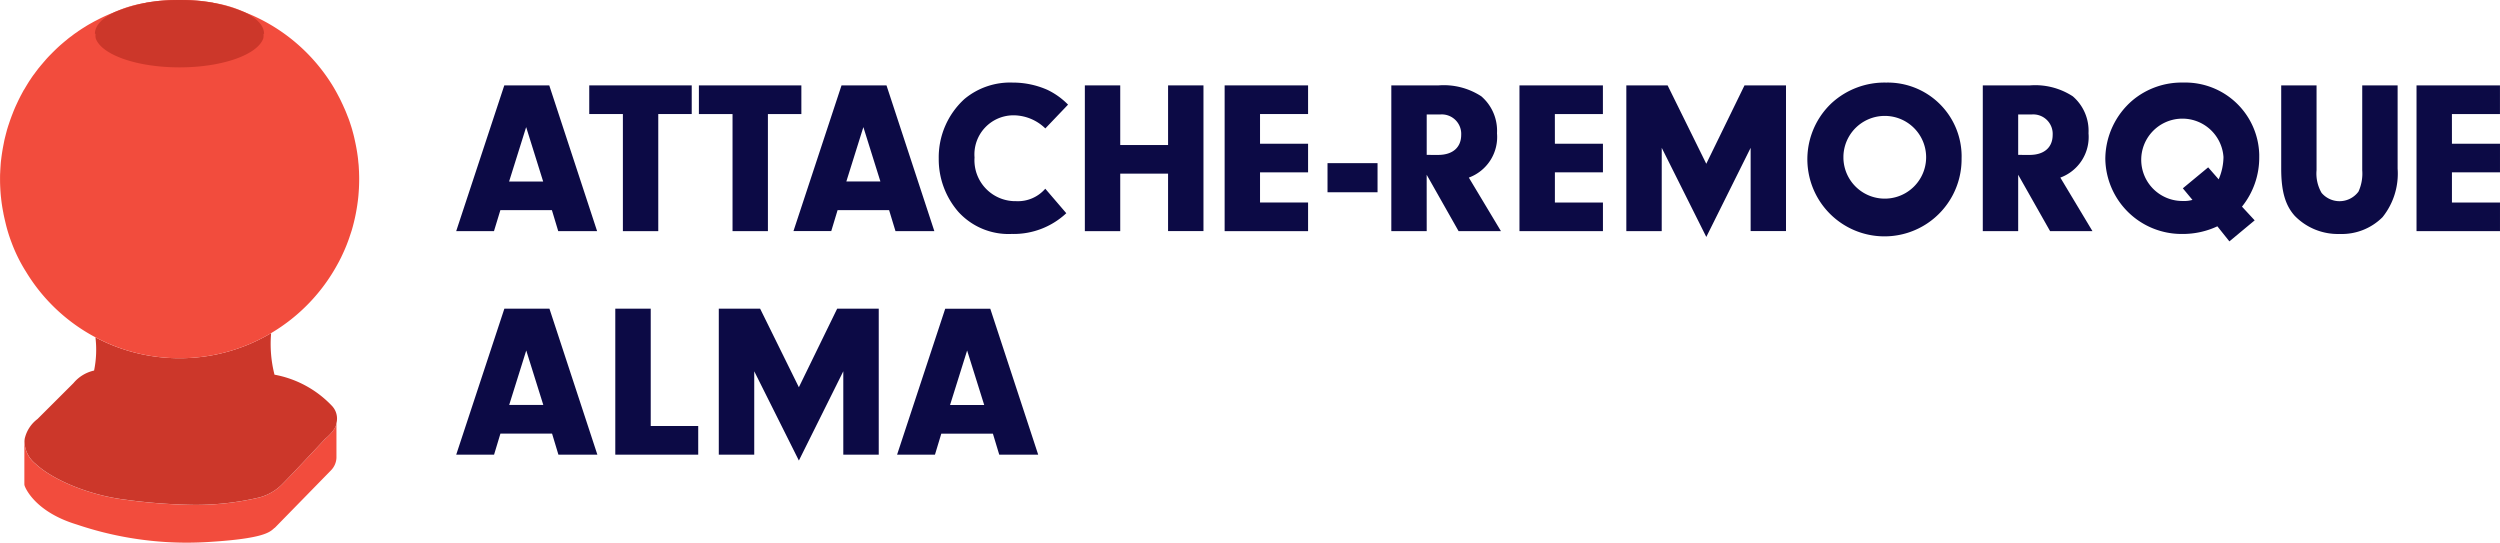
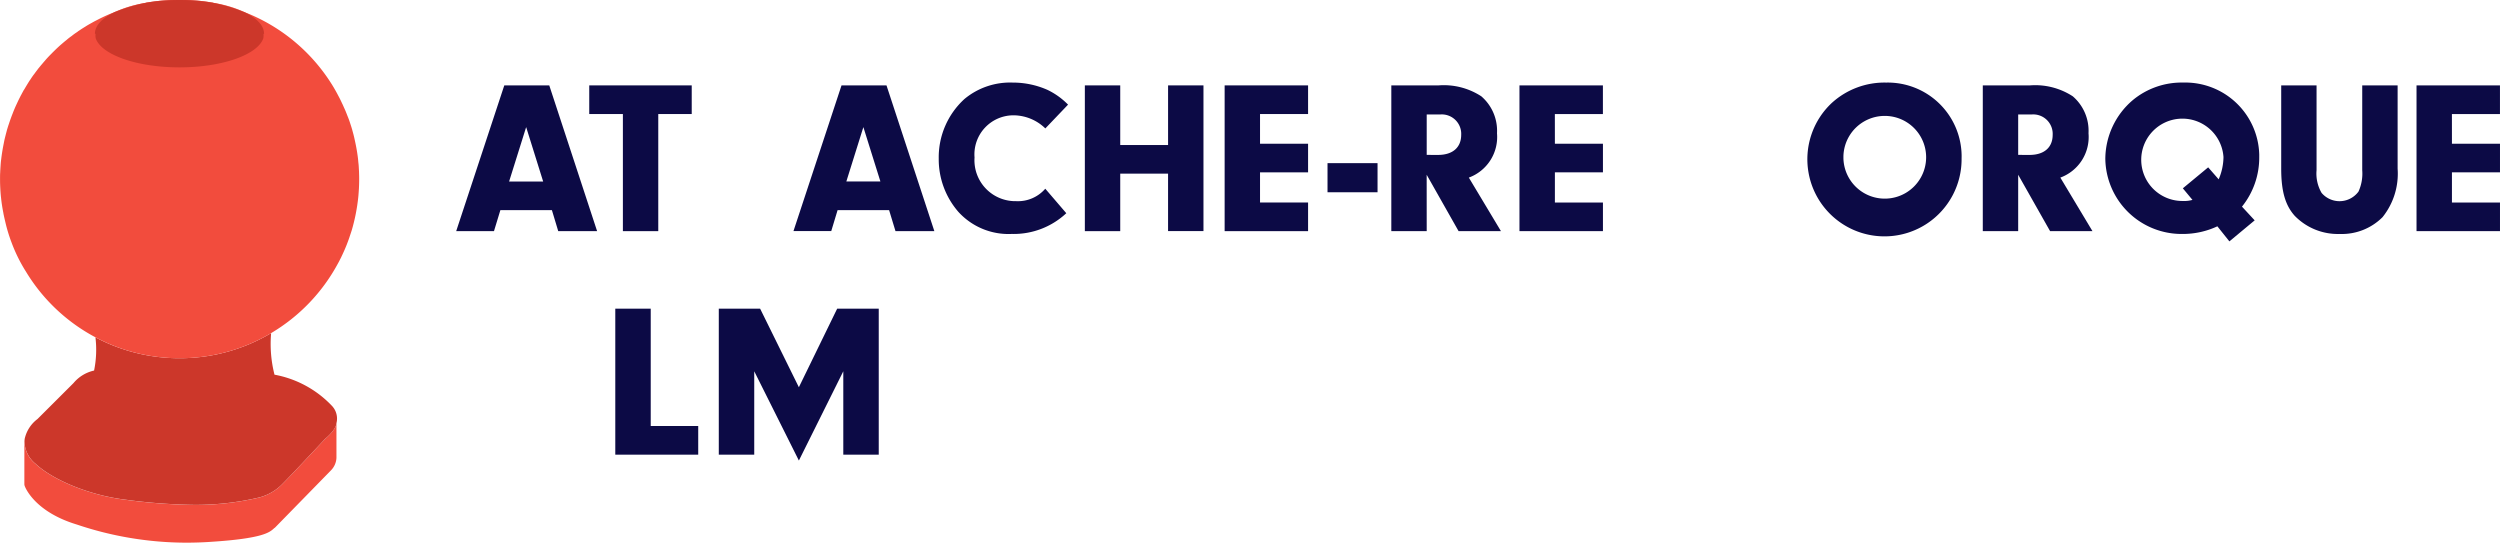
<svg xmlns="http://www.w3.org/2000/svg" width="273.246" height="59.311" viewBox="0 0 273.246 59.311">
  <g id="Groupe_216" data-name="Groupe 216" transform="translate(66.14 -382.33)">
    <g id="Groupe_40" data-name="Groupe 40" transform="translate(-16.275 391.351)">
      <g id="Attache-remorque" transform="translate(0)">
        <g id="Groupe_31" data-name="Groupe 31">
          <path id="Tracé_101" data-name="Tracé 101" d="M-.2,407.4-.9,409.7h-4.13L.226,393.773H5.144L10.372,409.7H6.123L5.43,407.4Zm2.817-9.072L.752,404.277H4.476Z" transform="translate(5.026 -393.457)" fill="#0c0a45" />
          <path id="Tracé_102" data-name="Tracé 102" d="M20.337,409.7H16.47V396.9H12.793v-3.131h11.2V396.9H20.337Z" transform="translate(1.746 -393.457)" fill="#0c0a45" />
-           <path id="Tracé_103" data-name="Tracé 103" d="M35.024,409.7H31.157V396.9H27.48v-3.131h11.2V396.9H35.023Z" transform="translate(-0.957 -393.457)" fill="#0c0a45" />
          <path id="Tracé_104" data-name="Tracé 104" d="M44.972,407.4l-.693,2.292h-4.13L45.4,393.773h4.918L55.547,409.7H51.3L50.6,407.4Zm2.817-9.072-1.862,5.945h3.724Z" transform="translate(-3.289 -393.457)" fill="#0c0a45" />
          <path id="Tracé_105" data-name="Tracé 105" d="M73.549,407.668a8.406,8.406,0,0,1-5.968,2.267,7.414,7.414,0,0,1-5.825-2.411,8.757,8.757,0,0,1-2.149-5.825,8.621,8.621,0,0,1,2.817-6.518,7.805,7.805,0,0,1,5.276-1.79,9.334,9.334,0,0,1,3.772.788,7.954,7.954,0,0,1,2.269,1.623l-2.483,2.6a5.023,5.023,0,0,0-3.414-1.433,4.27,4.27,0,0,0-4.324,4.608,4.471,4.471,0,0,0,4.157,4.765c.135.009.268.012.4.01a3.943,3.943,0,0,0,3.175-1.361Z" transform="translate(-6.87 -393.386)" fill="#0c0a45" />
          <path id="Tracé_106" data-name="Tracé 106" d="M83.048,409.7H79.18V393.769h3.868v6.518h5.229v-6.518h3.868v15.924H88.276v-6.279H83.048Z" transform="translate(-10.473 -393.457)" fill="#0c0a45" />
          <path id="Tracé_107" data-name="Tracé 107" d="M101.774,400.146h5.252v3.128h-5.252v3.295h5.252V409.7h-9.12V393.769h9.12V396.9h-5.252Z" transform="translate(-13.92 -393.457)" fill="#0c0a45" />
          <path id="Tracé_108" data-name="Tracé 108" d="M117.154,407.367h-5.467v-3.182h5.467Z" transform="translate(-16.456 -395.374)" fill="#0c0a45" />
          <path id="Tracé_109" data-name="Tracé 109" d="M124.1,409.7h-3.868V393.769h5.157a7.509,7.509,0,0,1,4.679,1.194A4.964,4.964,0,0,1,131.783,399a4.725,4.725,0,0,1-3.079,4.847l3.509,5.849h-4.631l-3.486-6.16Zm1.241-8.332c1.6,0,2.529-.816,2.529-2.2a2.124,2.124,0,0,0-2.292-2.22H124.1v4.417Z" transform="translate(-18.028 -393.457)" fill="#0c0a45" />
          <path id="Tracé_110" data-name="Tracé 110" d="M141.272,400.146h5.252v3.128h-5.252v3.295h5.252V409.7H137.4V393.769h9.12V396.9h-5.252Z" transform="translate(-21.19 -393.457)" fill="#0c0a45" />
-           <path id="Tracé_111" data-name="Tracé 111" d="M155.581,409.7h-3.868V393.769h4.512l4.226,8.567,4.178-8.567h4.536v15.924H165.3v-9.1l-4.846,9.741-4.87-9.741Z" transform="translate(-23.823 -393.457)" fill="#0c0a45" />
          <path id="Tracé_112" data-name="Tracé 112" d="M192.82,401.7a8.428,8.428,0,1,1-14.179-6.088,8.552,8.552,0,0,1,5.944-2.22,8.078,8.078,0,0,1,8.238,7.915C192.825,401.439,192.824,401.569,192.82,401.7Zm-12.915-.024a4.521,4.521,0,1,0,0-.241c0,.081,0,.161,0,.241Z" transform="translate(-28.287 -393.387)" fill="#0c0a45" />
          <path id="Tracé_113" data-name="Tracé 113" d="M203.332,409.7h-3.868V393.769h5.157a7.512,7.512,0,0,1,4.679,1.194A4.964,4.964,0,0,1,211.019,399a4.725,4.725,0,0,1-3.079,4.847l3.509,5.849h-4.631l-3.486-6.16Zm1.241-8.332c1.6,0,2.529-.816,2.529-2.2a2.124,2.124,0,0,0-2.292-2.22h-1.478v4.417Z" transform="translate(-32.613 -393.457)" fill="#0c0a45" />
          <path id="Tracé_114" data-name="Tracé 114" d="M229.436,410.748l-1.313-1.647a8.9,8.9,0,0,1-3.82.836,8.337,8.337,0,0,1-8.427-8.212,8.476,8.476,0,0,1,2.984-6.4,8.368,8.368,0,0,1,5.539-1.935,8.085,8.085,0,0,1,8.3,7.86c0,.094,0,.188,0,.282a8.537,8.537,0,0,1-1.886,5.419l1.387,1.5Zm-1.171-6.78a6.291,6.291,0,0,0,.526-2.435,4.5,4.5,0,1,0-4.465,4.8,3.344,3.344,0,0,0,1.075-.119l-1.052-1.266,2.769-2.292Z" transform="translate(-35.633 -393.387)" fill="#0c0a45" />
          <path id="Tracé_115" data-name="Tracé 115" d="M243.3,403.035a4.2,4.2,0,0,0,.549,2.483,2.572,2.572,0,0,0,3.626.295,2.6,2.6,0,0,0,.409-.438,4.766,4.766,0,0,0,.408-2.339v-9.266h3.868v9.1a7.6,7.6,0,0,1-1.647,5.3,6.287,6.287,0,0,1-4.679,1.838,6.577,6.577,0,0,1-4.918-1.981c-1.026-1.142-1.48-2.675-1.48-5.157v-9.1H243.3Z" transform="translate(-39.969 -393.457)" fill="#0c0a45" />
          <path id="Tracé_116" data-name="Tracé 116" d="M261.435,400.146h5.252v3.128h-5.252v3.295h5.252V409.7h-9.123V393.769h9.12V396.9h-5.252Z" transform="translate(-43.307 -393.457)" fill="#0c0a45" />
        </g>
      </g>
    </g>
    <path id="Tracé_124" data-name="Tracé 124" d="M-41.788,382.346a22.293,22.293,0,0,1,2.562.261A15.764,15.764,0,0,0-41.788,382.346Zm-.432-.016h-.514c.318,0,.636.008.946.016A3.829,3.829,0,0,0-42.22,382.33Zm-1.02,0a3.975,3.975,0,0,0-.441.016c.31-.008.628-.016.946-.016Zm-2.35.18c.612-.082,1.248-.131,1.909-.163A14.816,14.816,0,0,0-45.59,382.509Z" transform="translate(-3.782 0)" fill="#F24C3D" />
    <path id="Tracé_138" data-name="Tracé 138" d="M-28.764,439.01v3.8a2.086,2.086,0,0,1-.6,1.363l-6.087,6.226a.5.5,0,0,1-.131.1l-.057.057c-.449.392-1.2,1.061-6.731,1.42-1.012.073-1.966.1-2.872.1a37.583,37.583,0,0,1-11.9-1.983c-4.667-1.412-5.663-4.112-5.7-4.227a.564.564,0,0,1-.033-.2v-4.651a.8.8,0,0,1,.016-.139,3.183,3.183,0,0,0,1.208,2.587c1.934,1.8,5.973,3.451,9.791,3.917a61.058,61.058,0,0,0,7.515.571,30.2,30.2,0,0,0,7.164-.816,5.521,5.521,0,0,0,2.538-1.5c.849-.849,3.427-3.606,4.651-4.912C-29.988,440.715-28.8,439.777-28.764,439.01Z" transform="translate(-0.602 -10.433)" fill="#f24c3d" />
    <path id="Tracé_139" data-name="Tracé 139" d="M-28.761,436.79c-.041.767-1.224,1.705-1.224,1.705-1.224,1.306-3.8,4.063-4.651,4.912a5.521,5.521,0,0,1-2.538,1.5,30.2,30.2,0,0,1-7.164.816,61.046,61.046,0,0,1-7.515-.571c-3.819-.465-7.857-2.113-9.791-3.917a3.183,3.183,0,0,1-1.208-2.587c.008-.049.008-.1.016-.147a3.726,3.726,0,0,1,1.4-2.162l3.933-3.925a4.089,4.089,0,0,1,2.252-1.371,11.4,11.4,0,0,0,.147-3.631,19.473,19.473,0,0,0,9.187,2.285A19.5,19.5,0,0,0-35.9,426.95a13.609,13.609,0,0,0,.367,4.545,11.509,11.509,0,0,1,6.266,3.394A2.018,2.018,0,0,1-28.761,436.79Z" transform="translate(-0.605 -8.213)" fill="#cc372a" />
    <path id="Tracé_140" data-name="Tracé 140" d="M-53.338,387.33a1.675,1.675,0,0,1-.082-.449c.024-.016.049-.024.073-.041a1.586,1.586,0,0,0-.016.2A1.712,1.712,0,0,0-53.338,387.33Z" transform="translate(-2.341 -0.83)" fill="#F24C3D" />
    <path id="Tracé_141" data-name="Tracé 141" d="M-47.419,382.72a17.366,17.366,0,0,0-3.109.906c-.1.041-.2.073-.3.114A13,13,0,0,1-47.419,382.72Z" transform="translate(-2.818 -0.072)" fill="#F24C3D" />
    <path id="Tracé_142" data-name="Tracé 142" d="M-34.047,383.774c-.122-.057-.245-.1-.367-.147a16.2,16.2,0,0,0-3.076-.9A12.736,12.736,0,0,1-34.047,383.774Z" transform="translate(-5.273 -0.074)" fill="#F24C3D" />
    <path id="Tracé_143" data-name="Tracé 143" d="M-30.86,387.33a1.712,1.712,0,0,0,.024-.294,1.572,1.572,0,0,0-.008-.2c.024.016.041.024.065.041A1.675,1.675,0,0,1-30.86,387.33Z" transform="translate(-6.494 -0.83)" fill="#F24C3D" />
    <path id="Tracé_144" data-name="Tracé 144" d="M-26.9,401.072c-.008-.147-.016-.286-.024-.432q-.012-.281-.049-.563c-.016-.188-.033-.383-.057-.571-.033-.237-.065-.473-.106-.71-.033-.2-.073-.416-.114-.62-.049-.245-.1-.481-.155-.726-.065-.3-.147-.6-.228-.889a.251.251,0,0,0-.016-.065c-.057-.2-.122-.4-.188-.6-.057-.18-.114-.351-.18-.53s-.131-.335-.2-.506a1.087,1.087,0,0,0-.057-.147c-.008-.025-.024-.057-.033-.082-.041-.114-.09-.22-.139-.335s-.1-.212-.147-.326-.1-.228-.155-.335c-.122-.269-.253-.539-.4-.808-.171-.335-.359-.669-.555-1a19.63,19.63,0,0,0-9.62-8.135c-.122-.057-.245-.1-.367-.147a16.2,16.2,0,0,0-3.076-.9,1.183,1.183,0,0,0-.245-.049,22.293,22.293,0,0,0-2.562-.261c-.31-.008-.628-.016-.946-.016s-.636.008-.946.016c-.661.033-1.3.082-1.909.163-.2.024-.408.057-.6.09a1.341,1.341,0,0,0-.261.049,17.364,17.364,0,0,0-3.109.906c-.1.041-.2.073-.3.114-.008.008-.016.008-.024.016a17.014,17.014,0,0,0-1.836.832c-.212.106-.416.212-.612.326-.253.139-.5.277-.734.432-.22.131-.441.277-.661.424a1.386,1.386,0,0,0-.188.139,5.894,5.894,0,0,0-.6.432,6.3,6.3,0,0,0-.587.457c-.18.139-.359.294-.53.441-.237.2-.465.416-.694.636-.139.139-.286.277-.416.416-.114.114-.237.237-.351.359-.131.139-.253.277-.375.424-.057.065-.114.122-.163.188-.171.2-.343.4-.5.6a.945.945,0,0,0-.131.171c-.122.155-.245.318-.359.481a.219.219,0,0,0-.041.049c-.139.18-.261.367-.383.555-.057.073-.106.155-.155.228-.155.253-.31.506-.457.759-.033.057-.065.106-.1.155s-.049.09-.073.131c-.065.122-.139.245-.2.375a2.107,2.107,0,0,0-.139.269.177.177,0,0,0-.024.041c-.114.22-.22.449-.326.677-.171.359-.326.726-.465,1.093-.049.122-.1.253-.147.383-.09.245-.18.5-.261.751-.073.2-.131.416-.2.628-.049.2-.106.392-.155.6-.008.025-.016.057-.024.09-.049.2-.1.392-.139.6l-.1.514c-.09.481-.163.955-.22,1.436-.033.228-.049.457-.065.685-.016.245-.033.49-.041.742-.016.22-.016.441-.016.661v.082q0,.465.024.93.024.489.073.979c0,.016.008.041.008.057.057.579.147,1.15.261,1.722a1.689,1.689,0,0,0,.033.18c.057.277.122.555.188.832a16.78,16.78,0,0,0,.645,2.13,17.142,17.142,0,0,0,1.509,3.109c.049.073.1.155.147.237A19.62,19.62,0,0,0-55.7,419.2a19.473,19.473,0,0,0,9.187,2.285,19.5,19.5,0,0,0,10.012-2.75,19.671,19.671,0,0,0,7.286-7.588q.147-.257.269-.514a2.591,2.591,0,0,0,.131-.261c.212-.441.408-.881.587-1.338.09-.237.18-.473.261-.71.09-.277.188-.555.277-.84a20.386,20.386,0,0,0,.71-3.615.226.226,0,0,1,.008-.073c.024-.3.049-.612.065-.914v-.016q.024-.465.024-.93v-.155C-26.885,401.545-26.893,401.309-26.9,401.072Z" transform="translate(0 0)" fill="#f24c3d" />
    <path id="Tracé_145" data-name="Tracé 145" d="M-34.931,386.051-35,386.01a1.573,1.573,0,0,1,.008.2,1.712,1.712,0,0,1-.024.294c-.6,1.8-4.479,3.19-9.163,3.19s-8.559-1.387-9.163-3.19a1.712,1.712,0,0,1-.024-.294,1.585,1.585,0,0,1,.016-.2c-.024.016-.049.025-.073.041v-.041c0-.881.783-1.689,2.089-2.325.008-.008.016-.008.024-.016.1-.041.2-.073.3-.114a17.364,17.364,0,0,1,3.109-.906,1.341,1.341,0,0,1,.261-.049c.2-.033.4-.065.6-.09.612-.082,1.248-.131,1.909-.163.31-.008.628-.016.946-.016s.636.008.946.016a22.293,22.293,0,0,1,2.562.261,1.183,1.183,0,0,1,.245.049,16.2,16.2,0,0,1,3.076.9c.122.049.245.09.367.147,1.281.636,2.048,1.436,2.048,2.309Z" transform="translate(-2.341 0)" fill="#cc372a" />
    <g id="Groupe_214" data-name="Groupe 214" transform="translate(-16.275 416.07)">
-       <path id="Tracé_149" data-name="Tracé 149" d="M7.653,71.438l1.865,5.955H5.787ZM5.261,66.871,0,82.822H4.137l.694-2.3h5.644l.694,2.3h4.257L10.188,66.871Z" transform="translate(0 -66.871)" fill="#0c0a45" />
      <path id="Tracé_150" data-name="Tracé 150" d="M57.772,79.689v3.133H48.708V66.871h3.874V79.689Z" transform="translate(-31.323 -66.871)" fill="#0c0a45" />
      <path id="Tracé_151" data-name="Tracé 151" d="M93.337,66.871l-4.185,8.585-4.233-8.585H80.4V82.822h3.874V73.711l4.879,9.757,4.855-9.757v9.111h3.874V66.871Z" transform="translate(-51.702 -66.871)" fill="#0c0a45" />
-       <path id="Tracé_152" data-name="Tracé 152" d="M139.834,80.527l-.694,2.3H135l5.261-15.951h4.926l5.237,15.951h-4.257l-.694-2.3Zm2.822-9.088-1.865,5.955h3.731Z" transform="translate(-86.816 -66.871)" fill="#0c0a45" />
    </g>
  </g>
</svg>